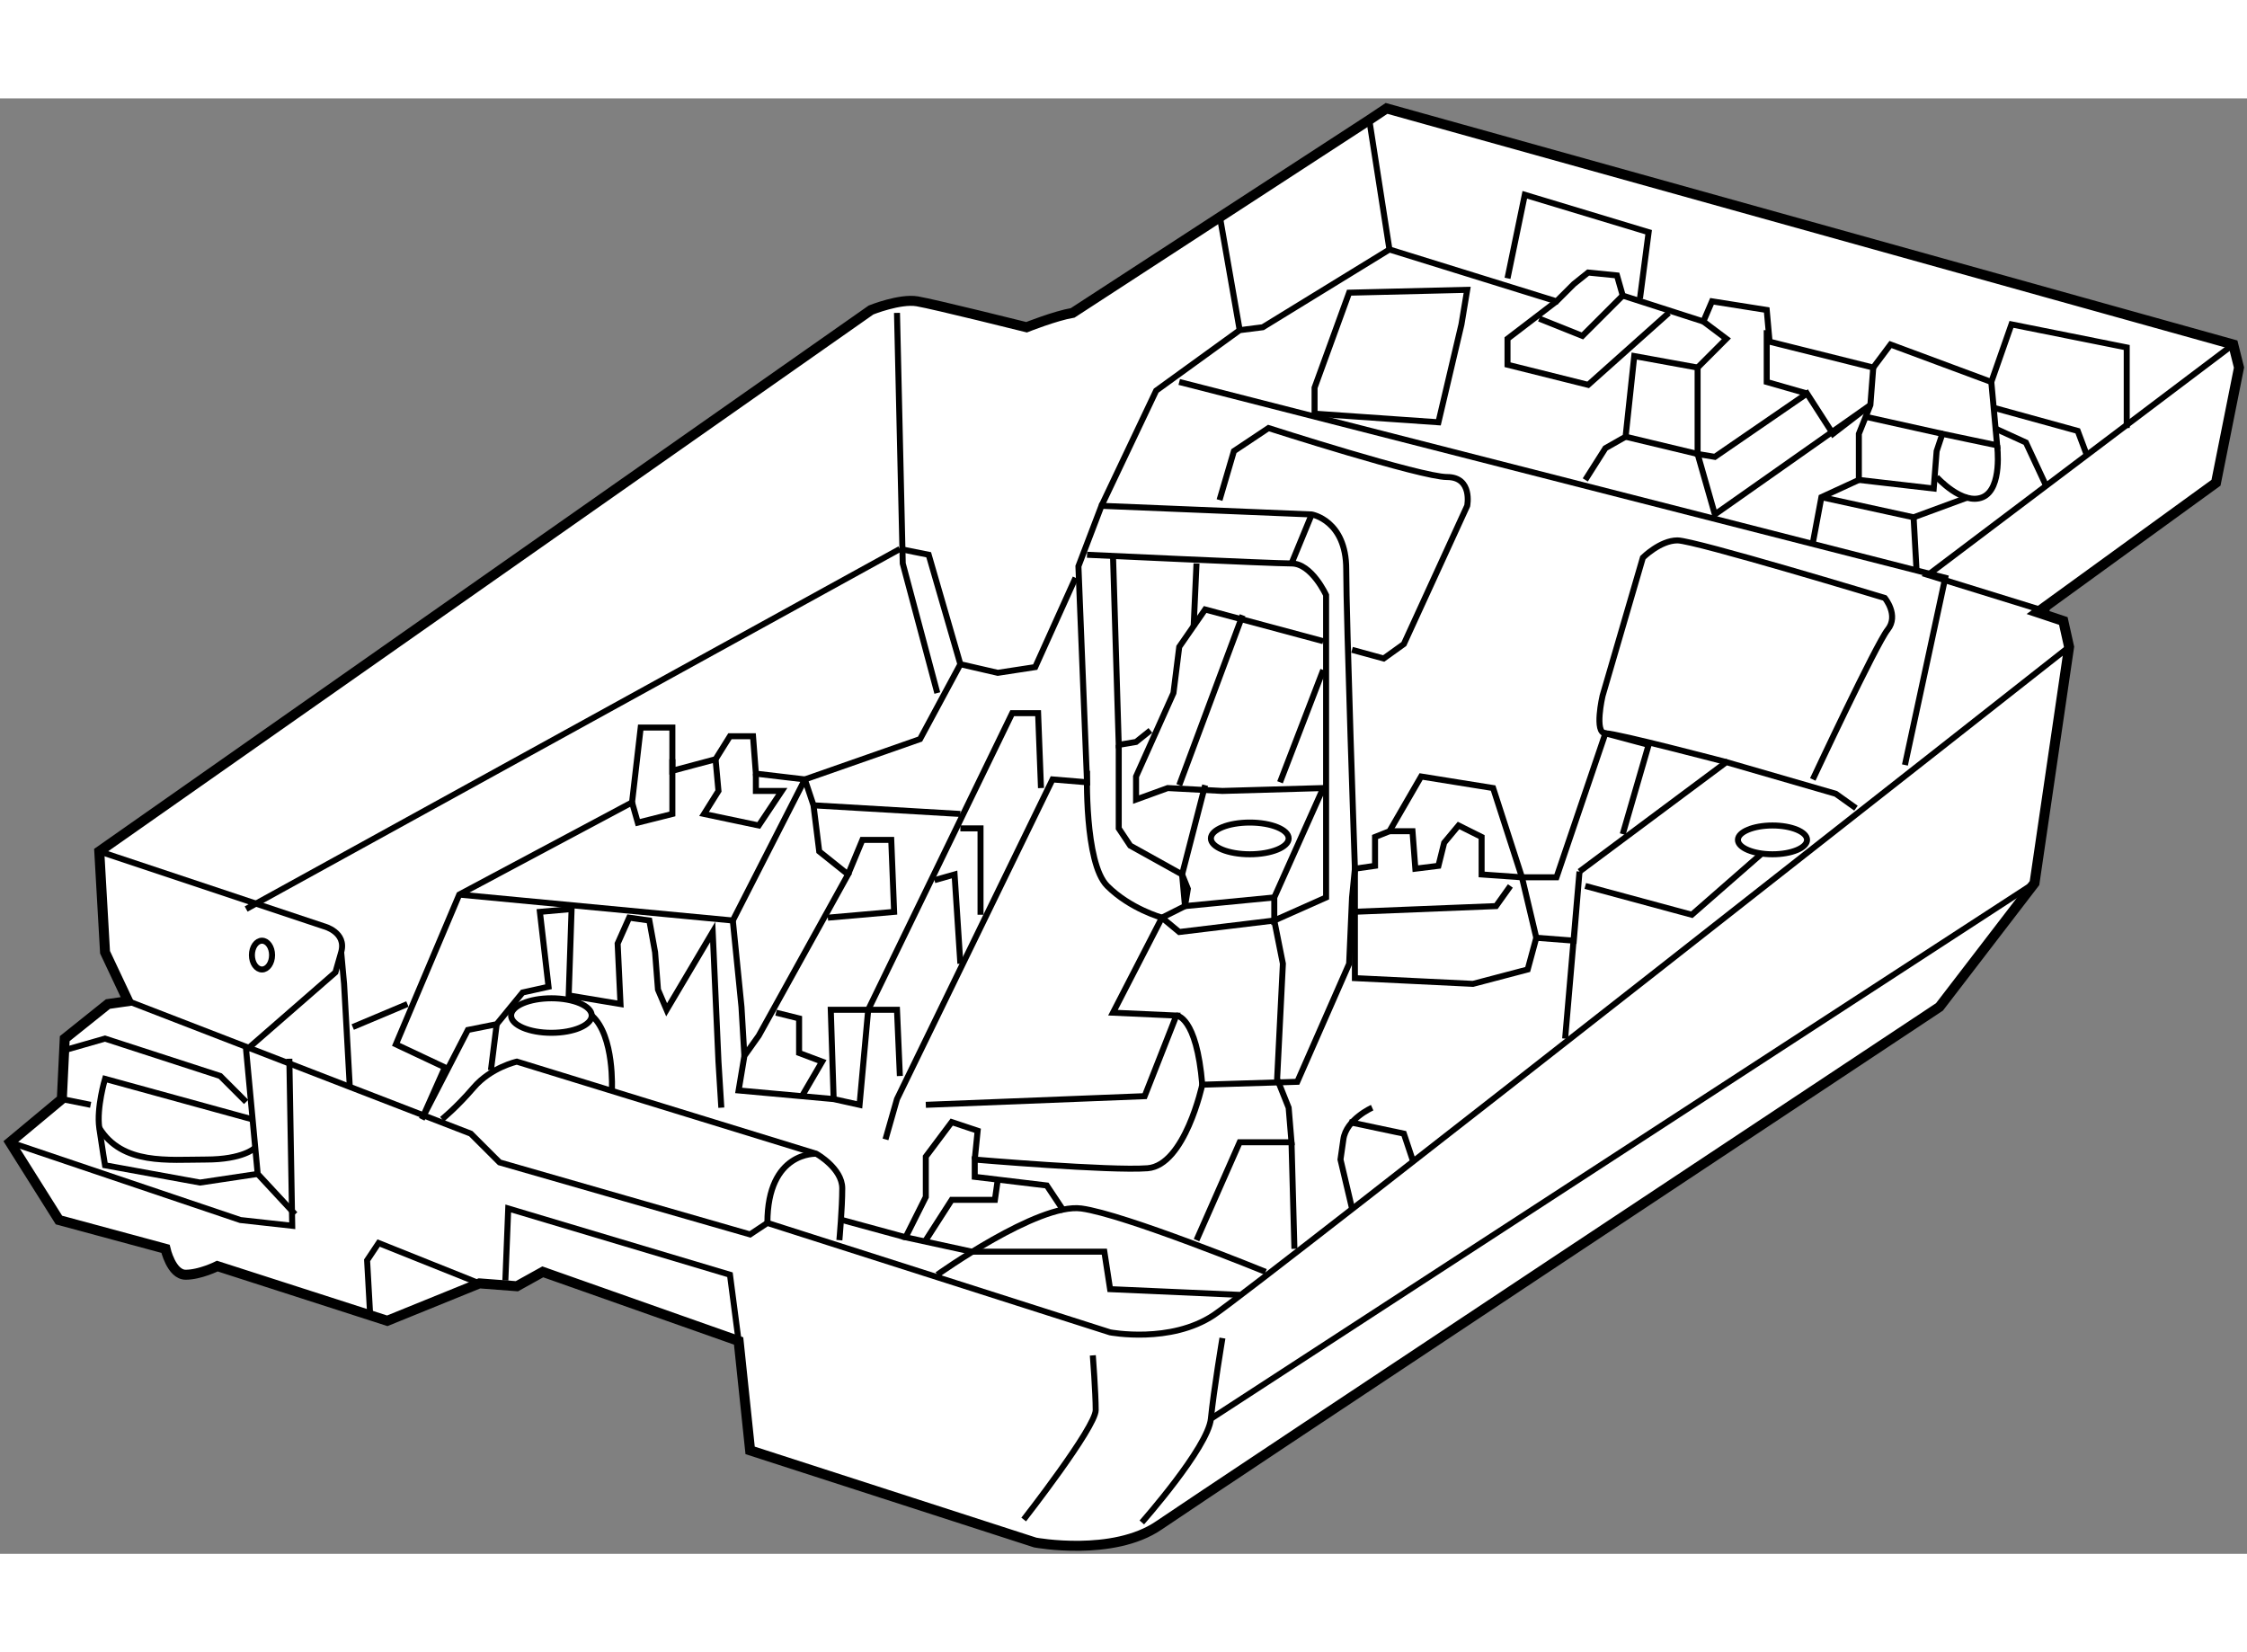
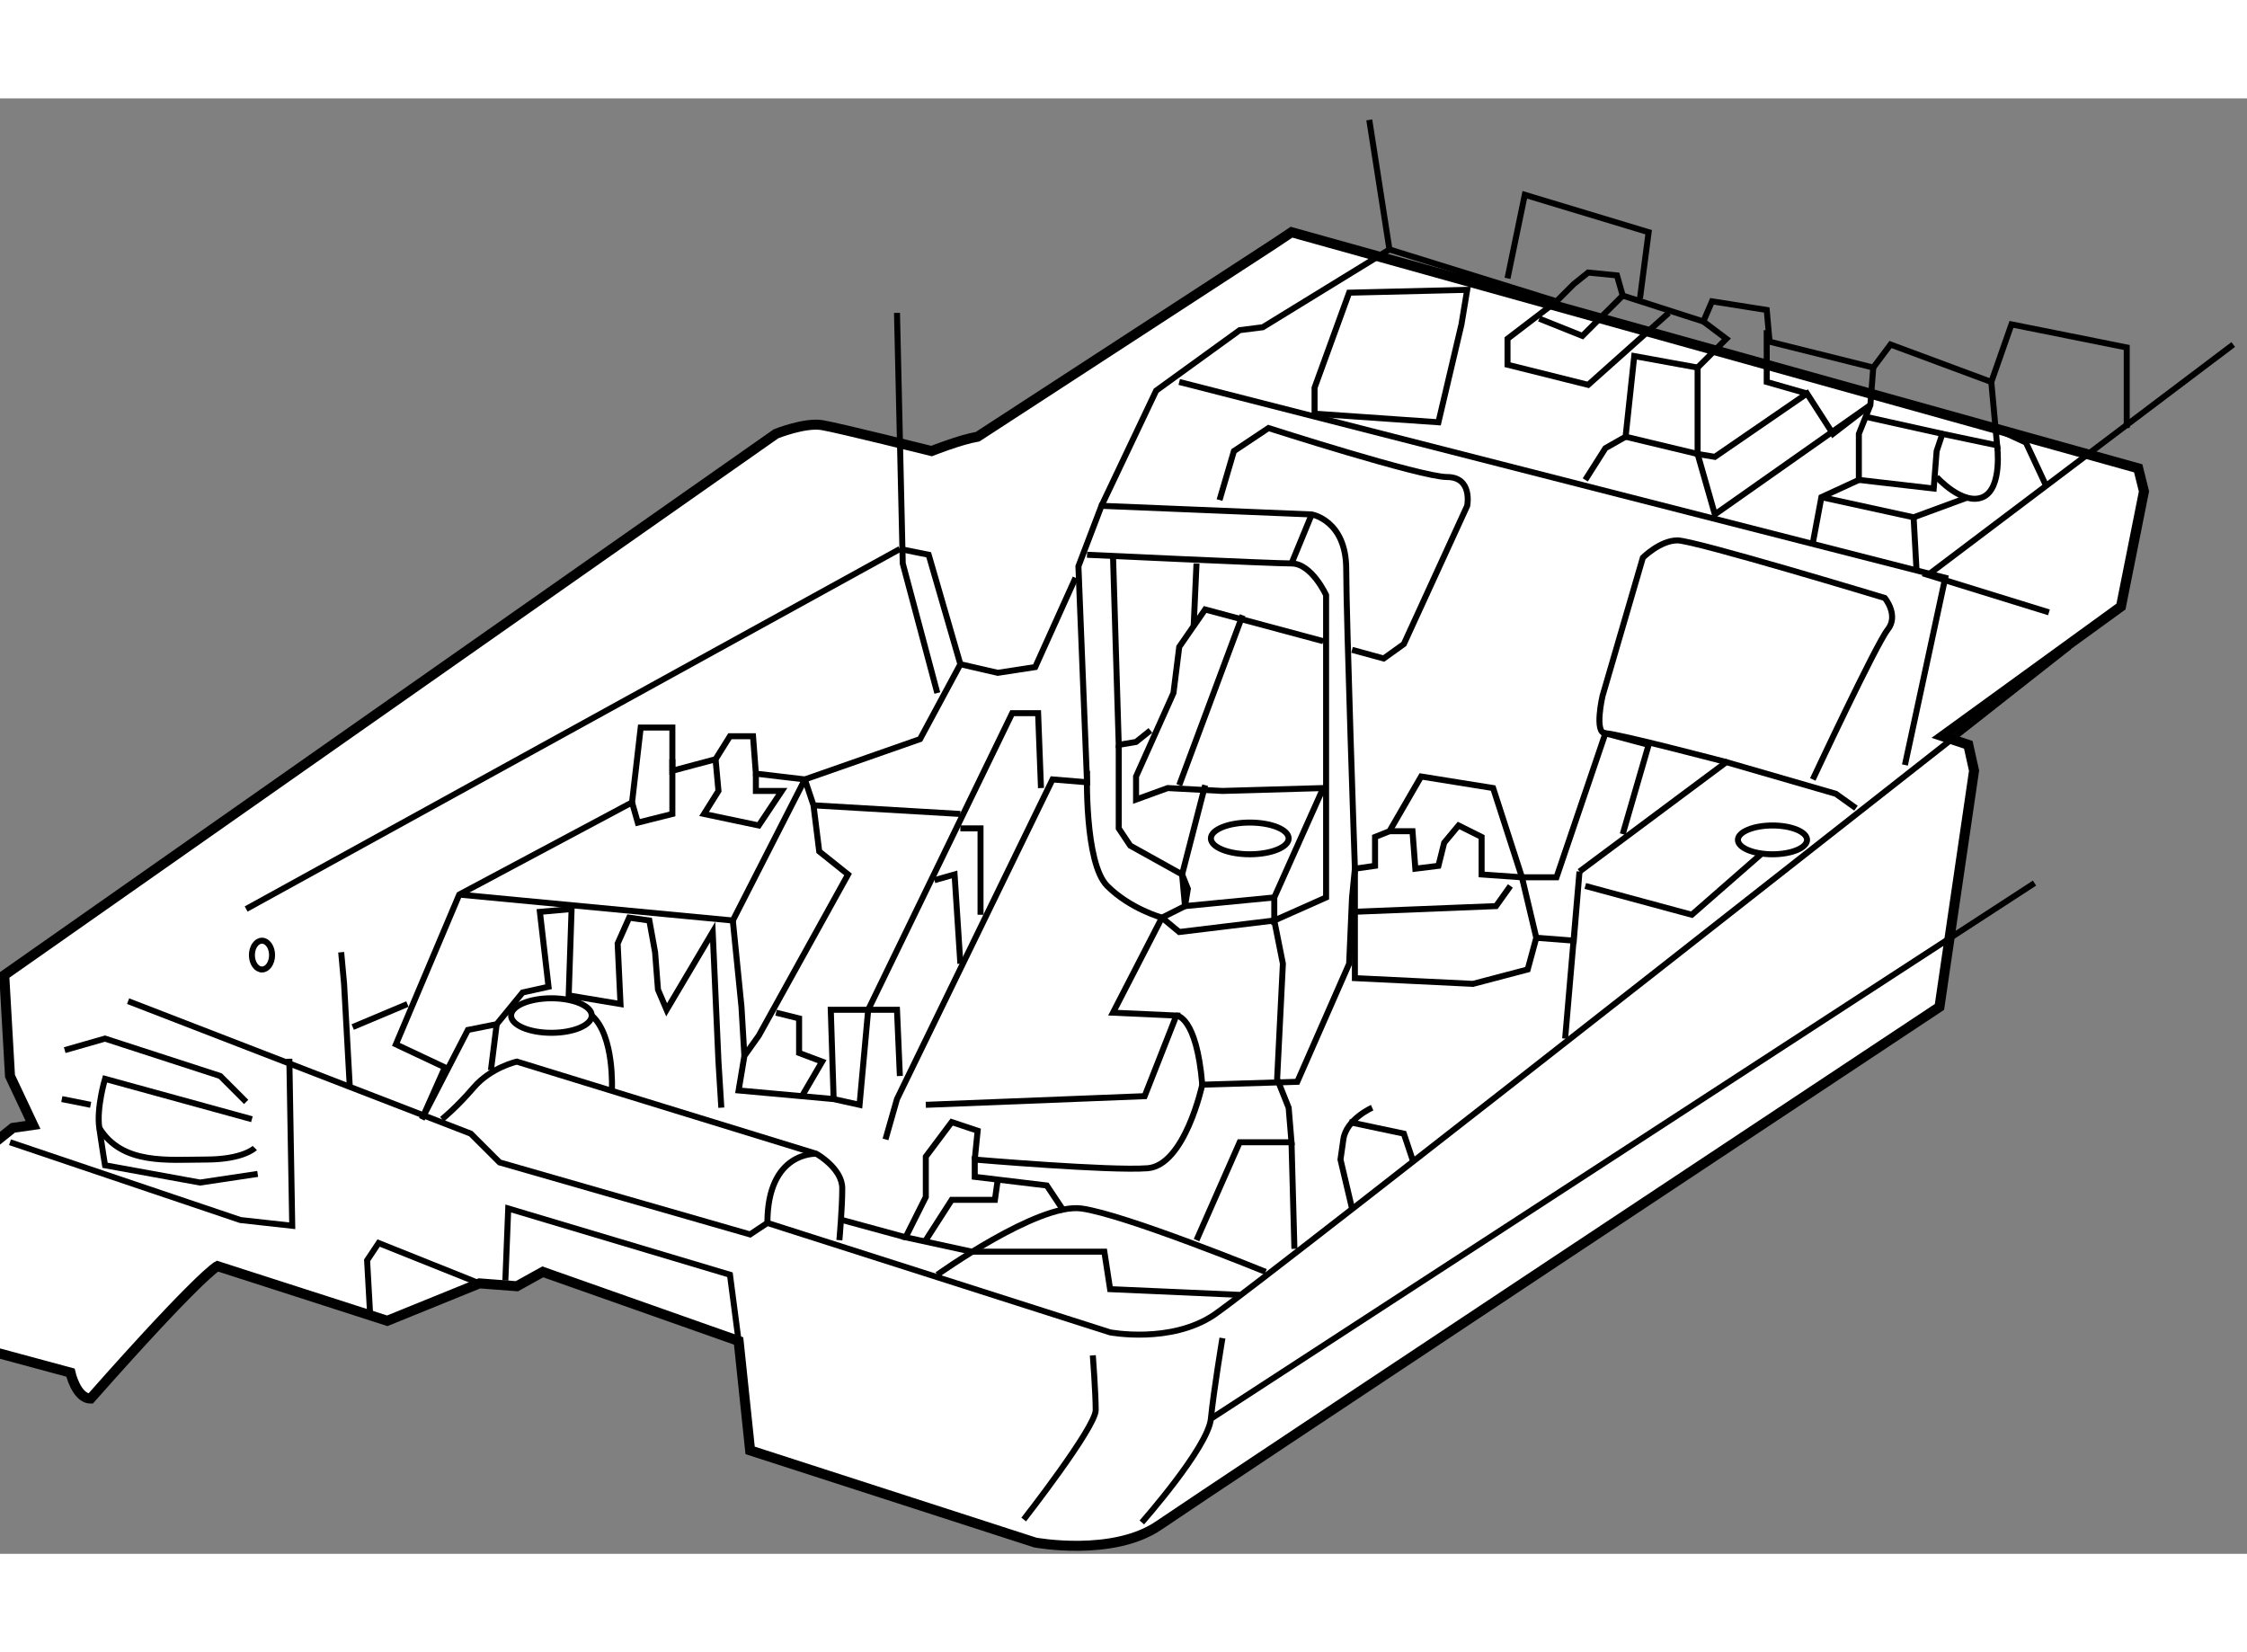
<svg xmlns="http://www.w3.org/2000/svg" version="1.1" x="0px" y="0px" width="244.8px" height="180px" viewBox="64.835 87.722 112.356 72.775" enable-background="new 0 0 244.8 180" xml:space="preserve">
  <rect x="64.835" y="87.722" width="112.356" height="72.775" fill="#808080" stroke="none" />
  <g>
-     <path fill="#FFFFFF" stroke="#000000" stroke-width="0.5" d="M75.703,146.11l8.497,2.735l4.607-1.871l1.873,0.143l1.296-0.719     l9.792,3.456l0.575,5.471l14.256,4.608c0,0,3.89,0.721,6.192-0.863c2.304-1.584,39.023-25.92,39.023-25.92l4.752-6.191     l1.729-11.811l-0.288-1.295l-1.296-0.432l8.93-6.48l1.15-5.76l-0.288-1.152l-42.337-11.807l-0.863,0.576l-14.831,9.649     c-0.864,0.145-2.305,0.718-2.305,0.718s-4.607-1.149-5.47-1.296c-0.865-0.146-2.307,0.433-2.307,0.433l-38.591,27.072l0.288,5.042     l1.153,2.446l-1.008,0.145l-2.16,1.729l-0.145,3.023l-2.592,2.159l2.448,3.889l5.327,1.439c0,0,0.29,1.296,1.009,1.296     C74.839,146.542,75.703,146.11,75.703,146.11z" />
+     <path fill="#FFFFFF" stroke="#000000" stroke-width="0.5" d="M75.703,146.11l8.497,2.735l4.607-1.871l1.873,0.143l1.296-0.719     l9.792,3.456l0.575,5.471l14.256,4.608c0,0,3.89,0.721,6.192-0.863c2.304-1.584,39.023-25.92,39.023-25.92l1.729-11.811l-0.288-1.295l-1.296-0.432l8.93-6.48l1.15-5.76l-0.288-1.152l-42.337-11.807l-0.863,0.576l-14.831,9.649     c-0.864,0.145-2.305,0.718-2.305,0.718s-4.607-1.149-5.47-1.296c-0.865-0.146-2.307,0.433-2.307,0.433l-38.591,27.072l0.288,5.042     l1.153,2.446l-1.008,0.145l-2.16,1.729l-0.145,3.023l-2.592,2.159l2.448,3.889l5.327,1.439c0,0,0.29,1.296,1.009,1.296     C74.839,146.542,75.703,146.11,75.703,146.11z" />
    <path fill="none" stroke="#000000" stroke-width="0.3" d="M71.24,132.862l17.135,6.625l1.44,1.438l12.527,3.601l0.864-0.574     l17.136,5.471c0,0,3.023,0.578,5.184-0.863c2.161-1.441,42.769-33.41,42.769-33.41" />
    <path fill="none" stroke="#000000" stroke-width="0.3" d="M121.929,158.928c0,0,3.312-3.744,3.454-5.186     c0.144-1.44,0.577-4.033,0.577-4.033" />
    <path fill="none" stroke="#000000" stroke-width="0.3" d="M116.023,158.782c0,0,3.6-4.606,3.6-5.472     c0-0.863-0.144-2.736-0.144-2.736" />
    <path fill="none" stroke="#000000" stroke-width="0.3" d="M86.935,138.766c0,0,0.721-0.577,1.584-1.584     c0.864-1.008,2.16-1.296,2.16-1.296l14.975,4.608c0,0,1.296,0.722,1.296,1.729c0,1.006-0.144,2.591-0.144,2.591" />
    <path fill="none" stroke="#000000" stroke-width="0.3" d="M111.703,146.542c0,0,5.041-3.602,7.2-3.313     c2.161,0.29,9.217,3.17,9.217,3.17" />
    <path fill="none" stroke="#000000" stroke-width="0.3" d="M109.112,139.774l0.575-2.016l7.777-15.983l1.726,0.143l-0.431-10.8     l1.153-3.024l10.512,0.432c0,0,1.726,0.287,1.726,2.737c0,2.448,0.434,14.977,0.434,14.977l-0.143,1.438l-0.145,3.313     l-2.593,5.904l-4.751,0.145c0,0-0.865,4.032-2.737,4.177c-1.872,0.143-8.64-0.434-8.64-0.434v0.864l3.602,0.432l0.863,1.297" />
    <line fill="none" stroke="#000000" stroke-width="0.3" x1="109.831" y1="110.254" x2="77.143" y2="128.255" />
    <polyline fill="none" stroke="#000000" stroke-width="0.3" points="100.903,138.189 100.76,135.886 100.472,129.405      98.168,133.294 97.736,132.286 97.591,130.416 97.304,128.83 96.295,128.688 95.719,129.982 95.862,133.007 93.271,132.575      93.416,128.255 91.831,128.398 92.263,132.142 90.968,132.429 89.671,134.014 88.23,134.302 85.927,138.766 87.079,136.174      84.631,135.022 87.799,127.534 88.353,127.238 96.439,122.925 96.872,119.182 98.455,119.182 98.455,121.342 100.615,120.766      101.335,119.615 102.488,119.615 102.631,121.486 105.08,121.775 105.512,123.07 105.798,125.374 107.24,126.527 102.775,134.589      102.056,135.599 101.768,137.327 106.52,137.759 107.815,138.046 108.247,133.294 115.448,118.463 116.743,118.463      116.887,122.207   " />
    <polyline fill="none" stroke="#000000" stroke-width="0.3" points="87.799,127.534 101.478,128.83 105.08,121.775 110.84,119.759      112.856,116.014   " />
    <polyline fill="none" stroke="#000000" stroke-width="0.3" points="109.687,98.447 109.975,110.976 111.703,117.455   " />
    <polyline fill="none" stroke="#000000" stroke-width="0.3" points="109.831,110.254 111.271,110.542 112.856,116.014      114.726,116.445 116.599,116.158 118.614,111.693   " />
    <polyline fill="none" stroke="#000000" stroke-width="0.3" points="102.056,135.599 101.911,133.15 101.478,128.83   " />
    <path fill="none" stroke="#000000" stroke-width="0.3" d="M111.128,138.046l10.943-0.433l1.585-4.031l-3.169-0.143l2.448-4.752     c0,0-1.582-0.433-2.735-1.586s-1.011-5.76-1.011-5.76" />
    <polyline fill="none" stroke="#000000" stroke-width="0.3" points="143.096,134.735 143.814,126.382 143.528,129.837      141.654,129.693 141.224,131.278 138.487,131.998 132.583,131.711 132.583,127.677 132.583,126.239 133.591,126.095      133.591,124.653 134.311,124.366 135.895,121.629 139.495,122.207 140.937,126.67 142.664,126.67 145.11,119.469 147.271,120.047      145.976,124.511   " />
    <polyline fill="none" stroke="#000000" stroke-width="0.3" points="157.638,123.213 156.631,122.494 151.158,120.91      143.814,126.382   " />
    <path fill="none" stroke="#000000" stroke-width="0.3" d="M151.158,120.91c0,0-5.47-1.441-6.048-1.441     c-0.576,0-0.144-1.87-0.144-1.87l2.017-6.913c0,0,0.864-0.863,1.729-0.863s10.367,2.879,10.367,2.879s0.72,0.864,0.145,1.585     c-0.575,0.72-3.745,7.489-3.745,7.489" />
    <path fill="none" stroke="#000000" stroke-width="0.3" d="M132.44,115.295l1.583,0.433l1.008-0.722l3.168-6.912     c0,0,0.288-1.439-1.008-1.439c-1.297,0-8.928-2.449-8.928-2.449l-1.729,1.153l-0.719,2.447" />
    <path fill="none" stroke="#000000" stroke-width="0.3" d="M131,114.862l-5.905-1.584l-1.295,1.87l-0.289,2.307l-1.87,4.174v1.153     l1.583-0.575l2.736,0.144l5.04-0.144l-2.448,5.47v1.153l2.591-1.153v-15.119c0,0-0.719-1.582-1.729-1.582     c-1.006,0-10.225-0.434-10.225-0.434" />
    <ellipse fill="none" stroke="#000000" stroke-width="0.3" cx="127.327" cy="124.725" rx="1.944" ry="0.793" />
    <polyline fill="none" stroke="#000000" stroke-width="0.3" points="124.664,144.813 126.823,139.918 128.119,139.918      129.414,139.918 129.271,138.189 128.695,136.748 128.983,130.99 128.552,128.83 123.8,129.405 122.936,128.688 124.088,128.109      124.231,127.246 123.943,126.527 125.095,122.063   " />
    <path fill="none" stroke="#000000" stroke-width="0.3" d="M133.447,138.189c0,0-1.298,0.574-1.44,1.585     c-0.144,1.008-0.144,1.008-0.144,1.008l0.577,2.446" />
    <polyline fill="none" stroke="#000000" stroke-width="0.3" points="90.104,146.83 90.248,143.229 101.335,146.542      101.768,149.854   " />
    <polyline fill="none" stroke="#000000" stroke-width="0.3" points="83.336,148.413 83.191,145.822 83.768,144.957 88.807,146.975        " />
    <ellipse fill="none" stroke="#000000" stroke-width="0.3" cx="92.407" cy="133.582" rx="2.016" ry="0.863" />
    <path fill="none" stroke="#000000" stroke-width="0.3" d="M95.431,137.327c0,0,0.145-2.738-1.007-3.745" />
    <line fill="none" stroke="#000000" stroke-width="0.3" x1="89.383" y1="136.317" x2="89.671" y2="134.014" />
    <polyline fill="none" stroke="#000000" stroke-width="0.3" points="112.856,124.223 113.864,124.223 113.864,128.542   " />
    <polyline fill="none" stroke="#000000" stroke-width="0.3" points="111.56,126.813 112.566,126.527 112.856,130.99   " />
    <polyline fill="none" stroke="#000000" stroke-width="0.3" points="120.487,110.542 120.775,120.047 121.641,119.901      122.359,119.325   " />
    <polyline fill="none" stroke="#000000" stroke-width="0.3" points="119.912,108.094 122.646,102.335 126.823,99.311      127.977,99.165 134.311,95.277 142.664,97.869 143.528,97.006 144.247,96.43 145.688,96.574 145.976,97.582 150.008,98.878      150.44,97.869 153.176,98.302 153.318,99.886 158.503,101.182 159.366,100.029 164.406,101.901 165.414,99.022 171.177,100.176      171.177,104.205   " />
    <polyline fill="none" stroke="#000000" stroke-width="0.3" points="134.311,124.366 135.464,124.366 135.606,126.239      136.76,126.095 137.048,124.941 137.767,124.078 138.92,124.653 138.92,126.527 140.937,126.67 141.654,129.693   " />
    <polyline fill="none" stroke="#000000" stroke-width="0.3" points="140.358,127.102 139.641,128.109 132.44,128.398   " />
    <line fill="none" stroke="#000000" stroke-width="0.3" x1="129.414" y1="139.918" x2="129.559" y2="145.246" />
    <polyline fill="none" stroke="#000000" stroke-width="0.3" points="132.296,138.909 135.031,139.487 135.464,140.782   " />
    <polyline fill="none" stroke="#000000" stroke-width="0.3" points="176.503,100.029 161.24,111.551 167.288,113.422   " />
    <polyline fill="none" stroke="#000000" stroke-width="0.3" points="123.8,101.901 162.103,111.693 160.087,121.054   " />
    <polyline fill="none" stroke="#000000" stroke-width="0.3" points="140.215,96.719 141.079,92.542 147.271,94.413 146.838,97.725        " />
-     <line fill="none" stroke="#000000" stroke-width="0.3" x1="126.823" y1="99.311" x2="125.816" y2="93.549" />
    <line fill="none" stroke="#000000" stroke-width="0.3" x1="133.303" y1="88.798" x2="134.311" y2="95.277" />
    <polygon fill="none" stroke="#000000" stroke-width="0.3" points="138.199,97.294 132.296,97.437 130.567,102.188      130.567,103.486 136.76,103.917 137.912,99.022   " />
    <polyline fill="none" stroke="#000000" stroke-width="0.3" points="144.103,106.799 145.11,105.213 146.119,104.639      146.552,100.606 149.72,101.182 149.72,105.502 150.583,105.646 155.191,102.479 156.488,104.495 158.359,103.054      150.583,108.525 149.72,105.502   " />
    <polyline fill="none" stroke="#000000" stroke-width="0.3" points="158.503,101.182 158.359,103.054 157.783,104.495      157.783,106.799 161.526,107.23 161.672,105.358 161.959,104.495 164.696,105.07 164.406,101.901   " />
    <polyline fill="none" stroke="#000000" stroke-width="0.3" points="142.664,97.869 140.215,99.742 140.215,101.039      144.247,102.046 148.279,98.447   " />
    <polyline fill="none" stroke="#000000" stroke-width="0.3" points="155.191,102.479 153.176,101.901 153.176,99.311   " />
    <polyline fill="none" stroke="#000000" stroke-width="0.3" points="149.72,101.182 151.158,99.742 150.008,98.878   " />
    <line fill="none" stroke="#000000" stroke-width="0.3" x1="161.959" y1="104.495" x2="158.07" y2="103.63" />
-     <polyline fill="none" stroke="#000000" stroke-width="0.3" points="164.55,103.199 168.727,104.349 169.16,105.502   " />
    <path fill="none" stroke="#000000" stroke-width="0.3" d="M164.696,105.07c0,0,0.287,2.16-0.721,2.592s-2.304-1.008-2.304-1.008" />
    <polyline fill="none" stroke="#000000" stroke-width="0.3" points="167.143,107.087 166.135,104.928 164.55,104.205   " />
    <polyline fill="none" stroke="#000000" stroke-width="0.3" points="145.976,97.582 143.96,99.598 141.8,98.734   " />
    <polyline fill="none" stroke="#000000" stroke-width="0.3" points="157.783,106.799 155.91,107.662 155.479,109.965   " />
    <line fill="none" stroke="#000000" stroke-width="0.3" x1="146.119" y1="104.639" x2="149.72" y2="105.502" />
    <polyline fill="none" stroke="#000000" stroke-width="0.3" points="155.91,107.662 160.52,108.669 163.255,107.662   " />
    <line fill="none" stroke="#000000" stroke-width="0.3" x1="160.664" y1="111.263" x2="160.52" y2="108.669" />
    <line fill="none" stroke="#000000" stroke-width="0.3" x1="166.566" y1="126.959" x2="125.383" y2="153.742" />
    <ellipse fill="none" stroke="#000000" stroke-width="0.3" cx="153.464" cy="124.798" rx="1.728" ry="0.72" />
    <polyline fill="none" stroke="#000000" stroke-width="0.3" points="144.103,127.102 149.43,128.542 152.887,125.518   " />
    <line fill="none" stroke="#000000" stroke-width="0.3" x1="126.967" y1="113.566" x2="123.8" y2="122.063" />
-     <line fill="none" stroke="#000000" stroke-width="0.3" x1="128.84" y1="121.918" x2="131" y2="116.302" />
    <line fill="none" stroke="#000000" stroke-width="0.3" x1="124.664" y1="110.976" x2="124.52" y2="114.142" />
    <line fill="none" stroke="#000000" stroke-width="0.3" x1="129.414" y1="110.976" x2="130.424" y2="108.525" />
-     <path fill="none" stroke="#000000" stroke-width="0.3" d="M69.799,125.374l11.232,3.744c0,0,1.152,0.288,0.864,1.298     c-0.288,1.006-0.288,1.006-0.288,1.006l-4.464,3.889l0.577,6.191l1.871,2.017" />
    <polyline fill="none" stroke="#000000" stroke-width="0.3" points="79.303,135.742 79.447,144.094 76.856,143.807 65.335,139.918        " />
    <polyline fill="none" stroke="#000000" stroke-width="0.3" points="81.895,130.416 82.04,131.998 82.327,137.182   " />
    <line fill="none" stroke="#000000" stroke-width="0.3" x1="85.207" y1="133.007" x2="82.472" y2="134.157" />
    <path fill="none" stroke="#000000" stroke-width="0.3" d="M77.431,138.766l-7.344-2.018c0,0-0.432,1.441-0.288,2.451     c0.144,1.006,0.288,1.87,0.288,1.87l4.752,0.864l2.881-0.432" />
    <polyline fill="none" stroke="#000000" stroke-width="0.3" points="68.071,135.311 70.086,134.735 75.848,136.605 77.143,137.901        " />
    <line fill="none" stroke="#000000" stroke-width="0.3" x1="67.927" y1="137.759" x2="69.368" y2="138.046" />
    <ellipse fill="none" stroke="#000000" stroke-width="0.3" cx="77.935" cy="130.559" rx="0.504" ry="0.72" />
    <path fill="none" stroke="#000000" stroke-width="0.3" d="M77.575,140.205c0,0-0.575,0.577-2.447,0.577s-4.177,0.287-5.329-1.583" />
    <polyline fill="none" stroke="#000000" stroke-width="0.3" points="113.575,140.782 113.72,139.342 112.423,138.909      111.128,140.637 111.128,142.653 110.118,144.67 113.431,145.389 120.055,145.389 120.343,147.263 126.823,147.549   " />
    <line fill="none" stroke="#000000" stroke-width="0.3" x1="106.951" y1="143.807" x2="110.118" y2="144.67" />
    <polyline fill="none" stroke="#000000" stroke-width="0.3" points="106.52,137.759 106.376,133.294 108.247,133.294      109.687,133.294 109.831,136.605   " />
-     <polyline fill="none" stroke="#000000" stroke-width="0.3" points="107.24,126.527 107.958,124.799 109.4,124.799      109.543,128.398 106.23,128.688   " />
    <polyline fill="none" stroke="#000000" stroke-width="0.3" points="111.128,144.813 112.423,142.798 114.583,142.798      114.726,141.79   " />
    <path fill="none" stroke="#000000" stroke-width="0.3" d="M123.656,133.582c0,0,1.009,0,1.296,3.457" />
    <line fill="none" stroke="#000000" stroke-width="0.3" x1="105.512" y1="123.07" x2="112.856" y2="123.502" />
    <polyline fill="none" stroke="#000000" stroke-width="0.3" points="100.615,120.766 100.76,122.351 100.039,123.502      102.775,124.078 103.927,122.351 102.631,122.351 102.631,121.486   " />
    <polyline fill="none" stroke="#000000" stroke-width="0.3" points="96.439,122.925 96.727,123.936 98.455,123.502 98.455,120.766        " />
    <polyline fill="none" stroke="#000000" stroke-width="0.3" points="103.639,133.439 104.792,133.725 104.792,135.453      105.943,135.886 104.935,137.613   " />
    <path fill="none" stroke="#000000" stroke-width="0.3" d="M105.655,140.494c0,0-2.448-0.144-2.448,3.457" />
    <polyline fill="none" stroke="#000000" stroke-width="0.3" points="120.775,120.047 120.775,124.223 121.35,125.086      123.943,126.527 124.088,128.109 128.552,127.677   " />
  </g>
</svg>